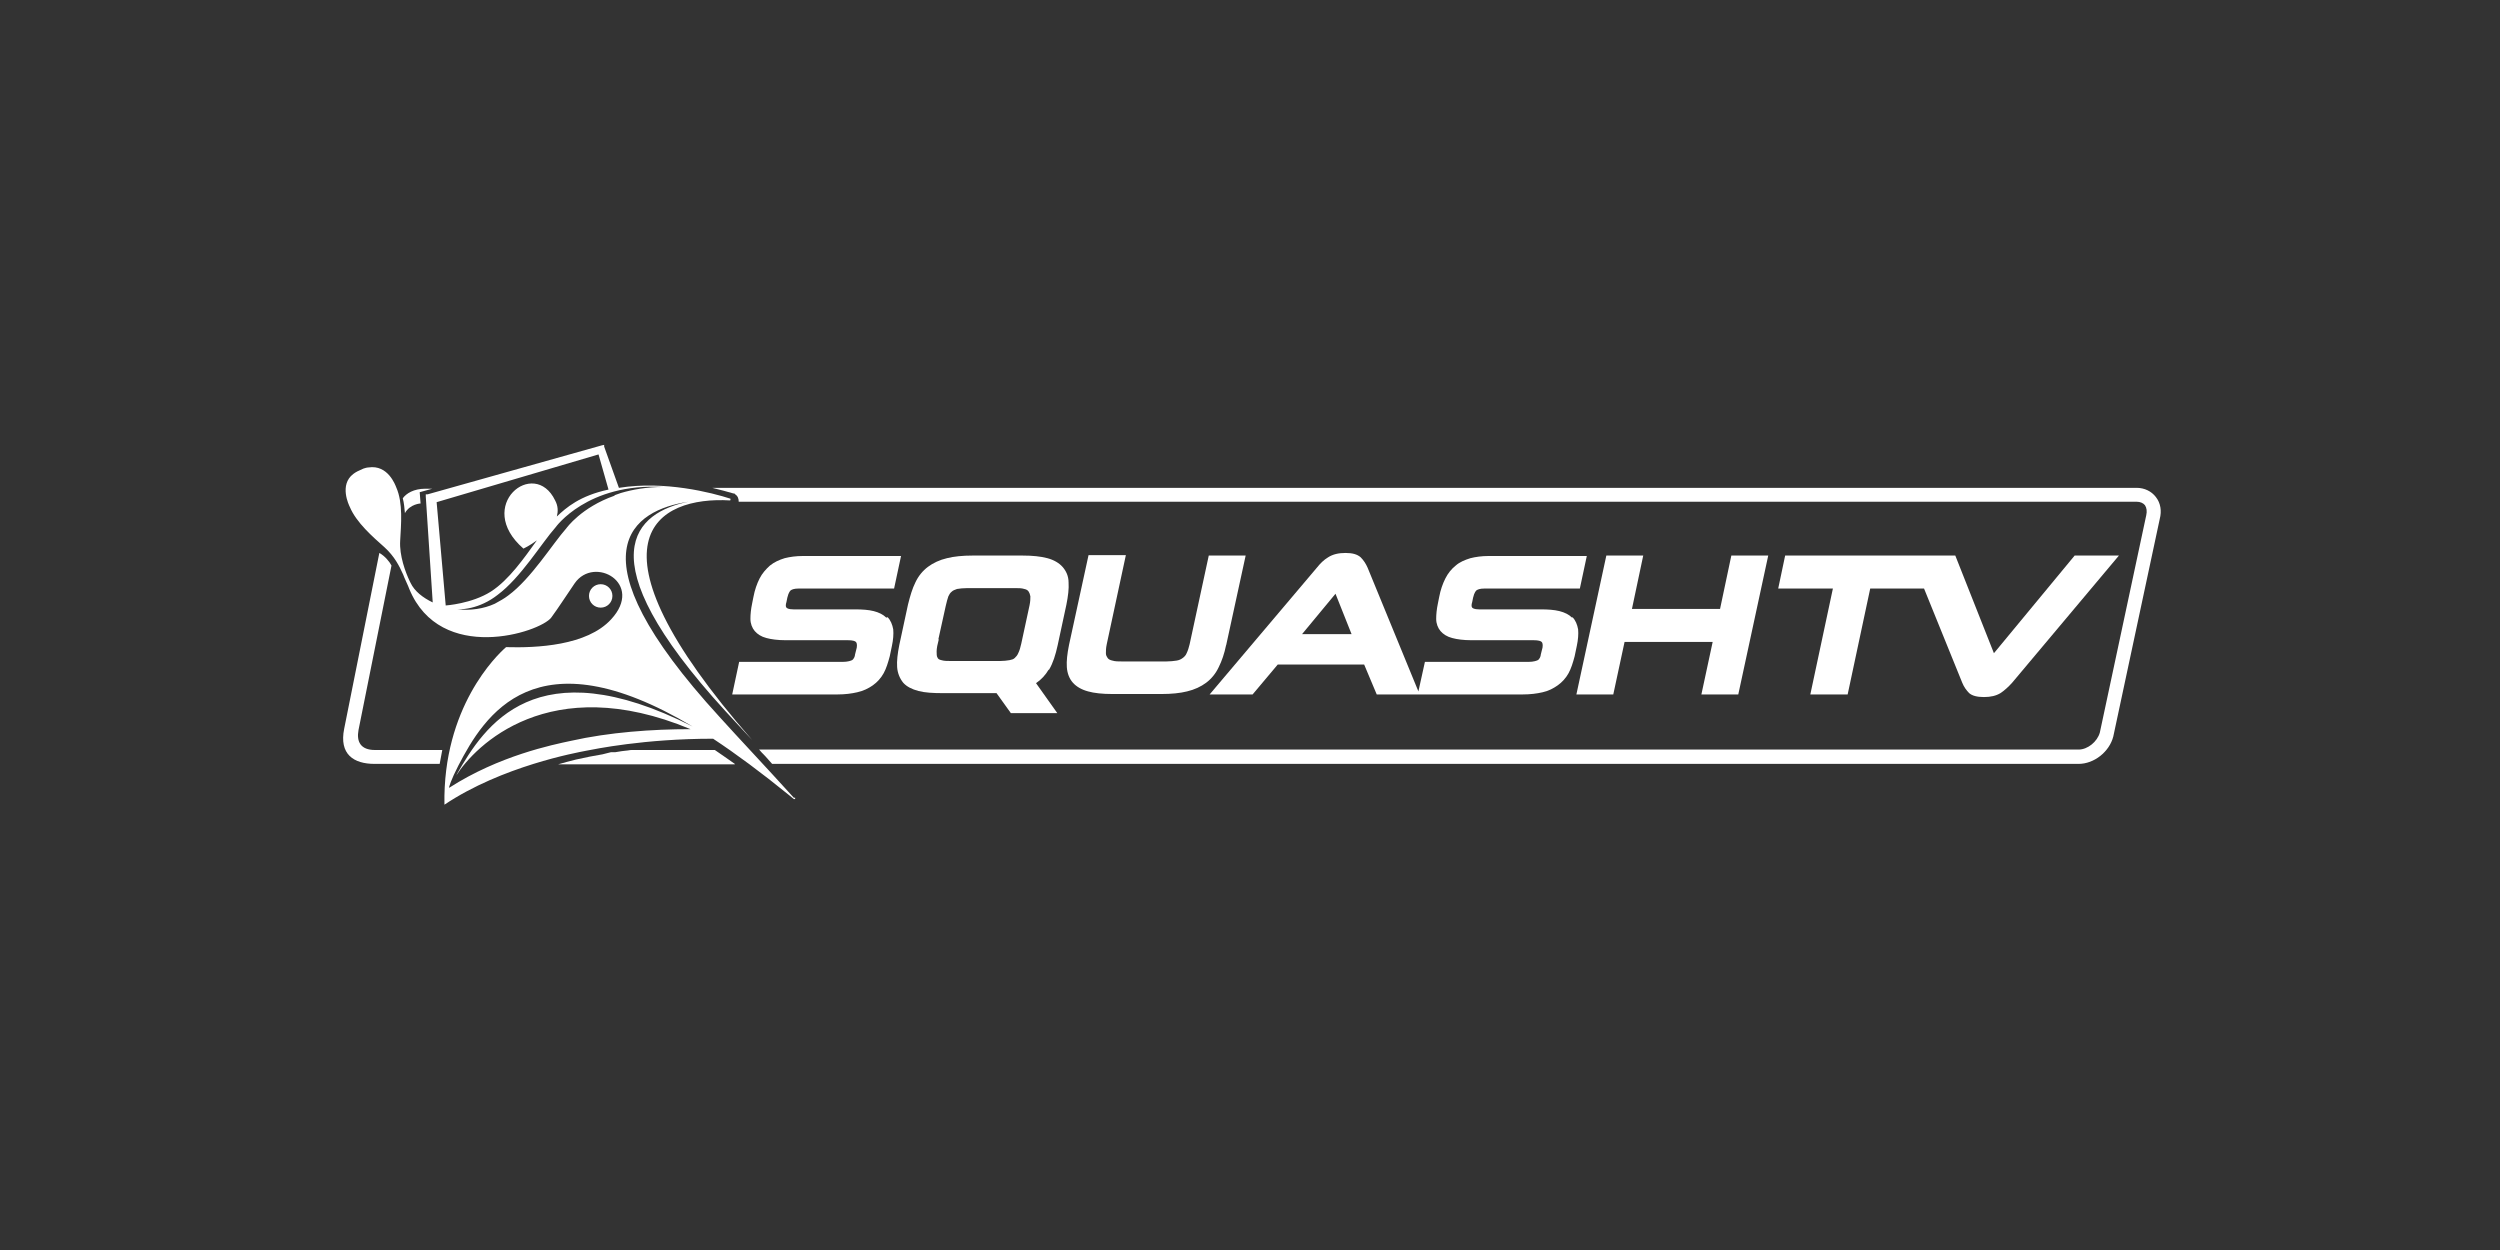
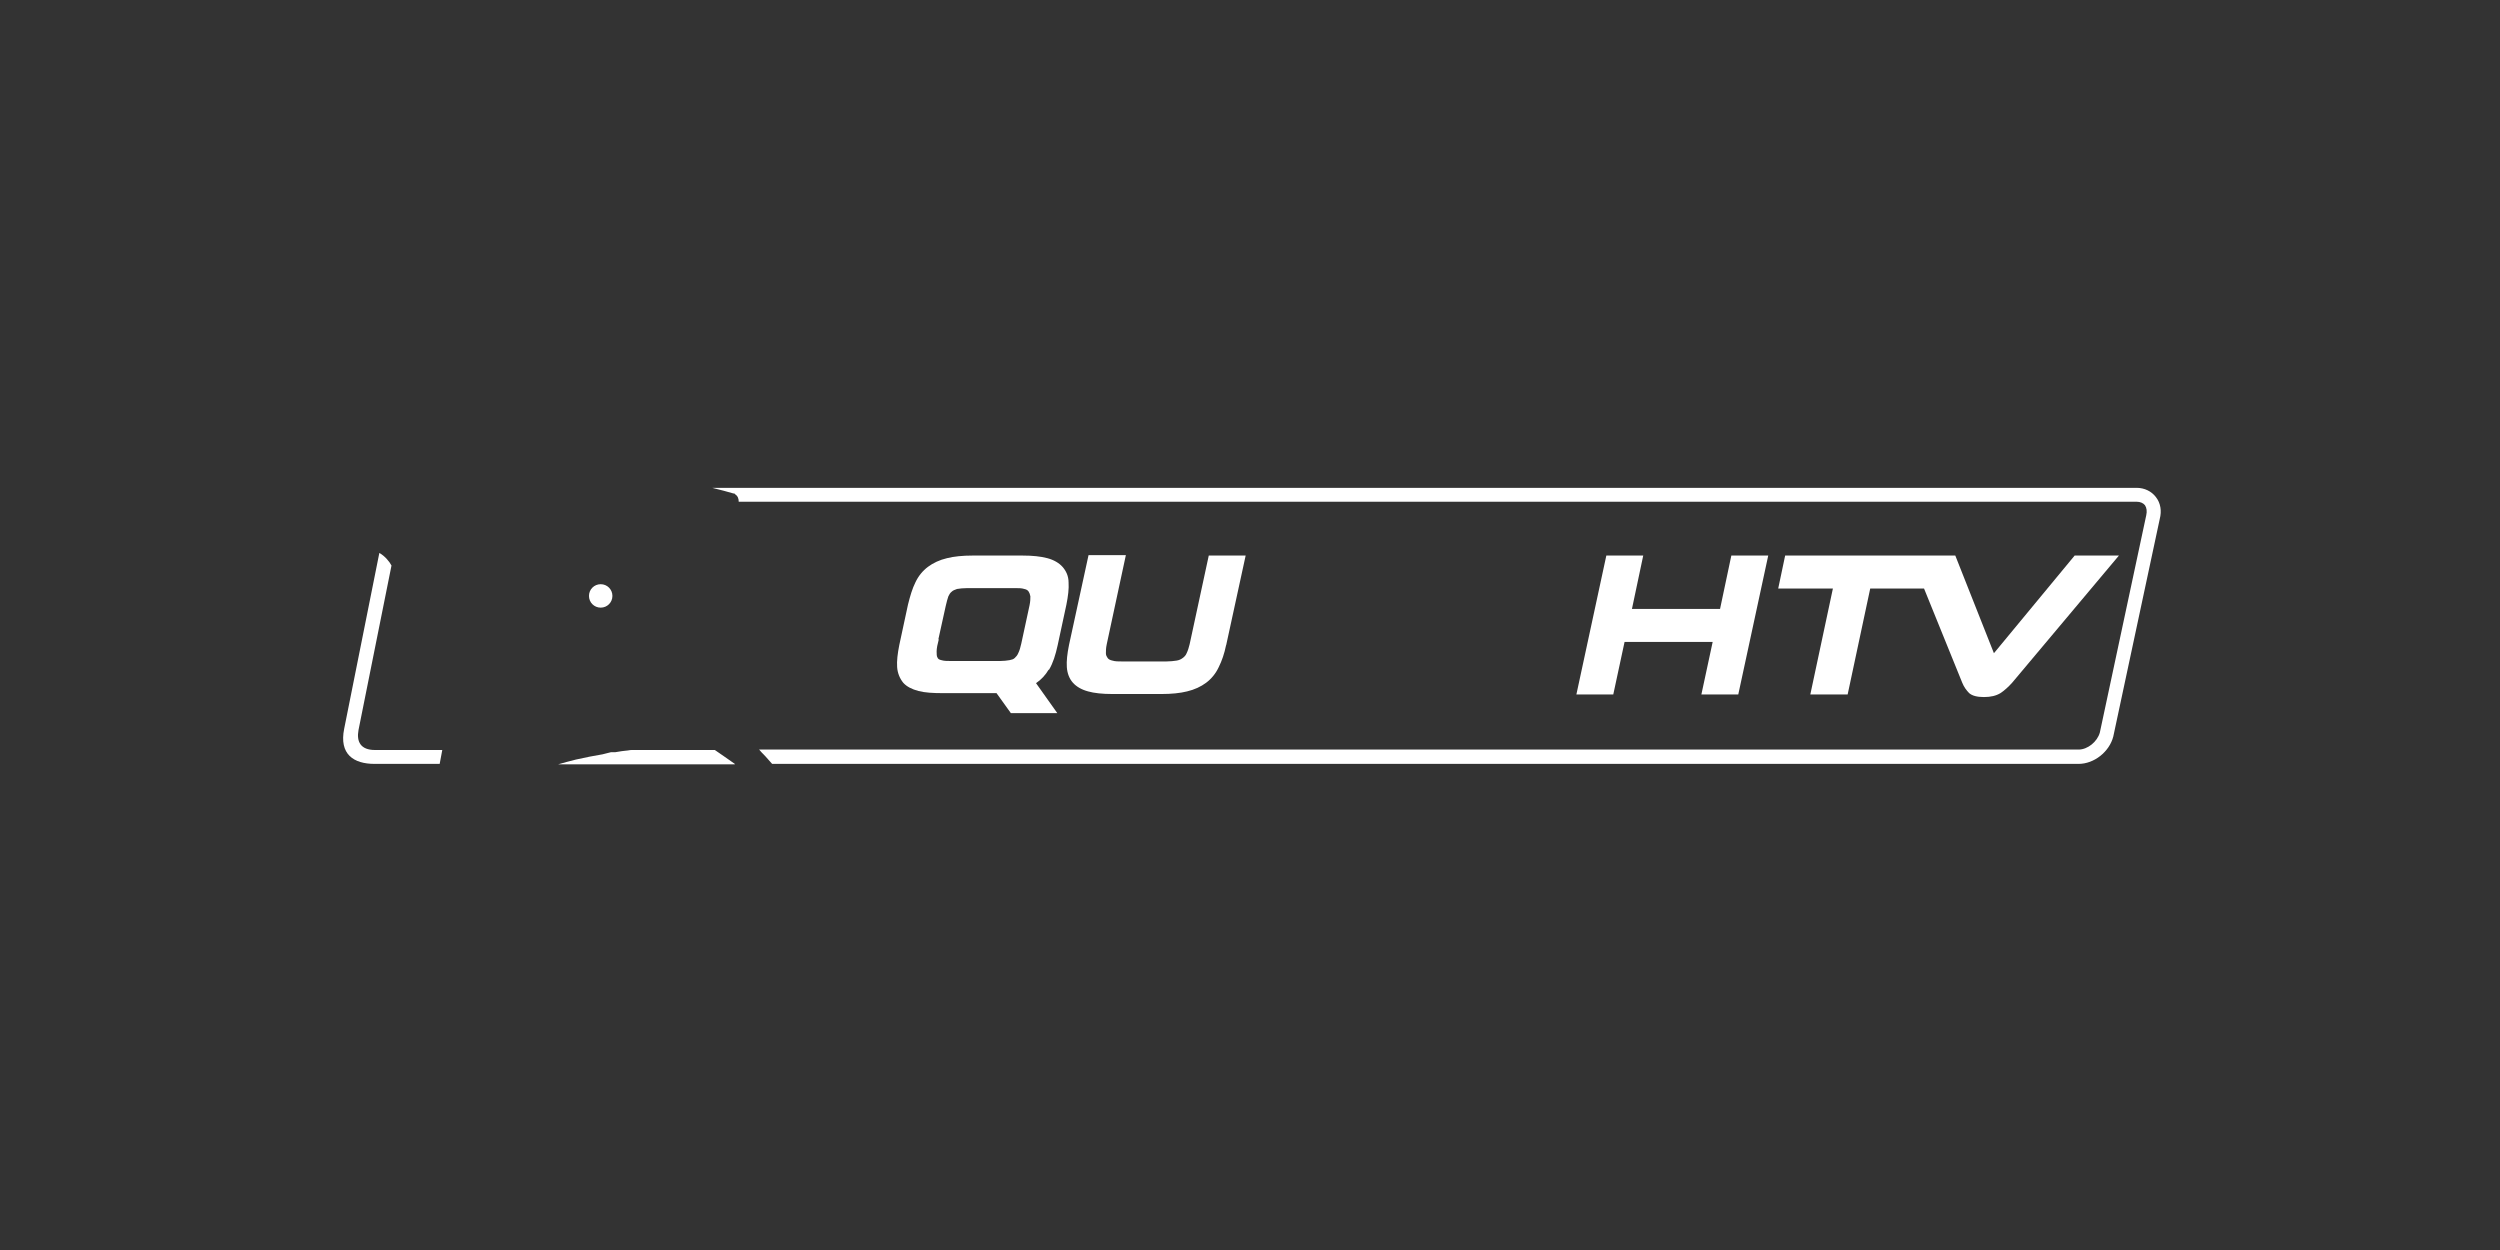
<svg xmlns="http://www.w3.org/2000/svg" version="1.1" viewBox="0 0 576 288">
  <rect x="0" y="0" width="576" height="288" fill="#333333" stroke="none" />
  <defs>
    <style>
      .cls-1 {
        clip-path: url(#clippath);
      }

      .cls-2 {
        fill: none;
      }

      .cls-2, .cls-3, .cls-4 {
        stroke-width: 0px;
      }

      .cls-3 {
        fill: url(#linear-gradient);
      }

      .cls-5 {
        clip-path: url(#clippath-1);
      }

      .cls-6 {
        clip-path: url(#clippath-4);
      }

      .cls-7 {
        clip-path: url(#clippath-3);
      }

      .cls-8 {
        clip-path: url(#clippath-2);
      }

      .cls-9 {
        clip-path: url(#clippath-7);
      }

      .cls-10 {
        clip-path: url(#clippath-8);
      }

      .cls-11 {
        clip-path: url(#clippath-6);
      }

      .cls-12 {
        clip-path: url(#clippath-5);
      }

      .cls-13 {
        clip-path: url(#clippath-9);
      }

      .cls-14 {
        clip-path: url(#clippath-12);
      }

      .cls-15 {
        clip-path: url(#clippath-10);
      }

      .cls-16 {
        clip-path: url(#clippath-11);
      }

      .cls-4 {
        fill: #fff;
      }

      .cls-17 {
        display: none;
      }
    </style>
    <linearGradient id="linear-gradient" x1="72" y1="361.5" x2="504" y2="-70.5" gradientTransform="translate(0 290) scale(1 -1)" gradientUnits="userSpaceOnUse">
      <stop offset=".1" stop-color="#031110" />
      <stop offset=".3" stop-color="#012005" />
      <stop offset=".5" stop-color="#002600" />
      <stop offset="1" stop-color="#174a0f" />
    </linearGradient>
    <clipPath id="clippath">
      <rect class="cls-2" x="51.3" y="70.8" width="474.3" height="146.3" />
    </clipPath>
    <clipPath id="clippath-1">
-       <rect class="cls-2" x="51.3" y="70.8" width="474.3" height="146.3" />
-     </clipPath>
+       </clipPath>
    <clipPath id="clippath-2">
      <rect class="cls-2" x="51.3" y="70.8" width="474.3" height="146.3" />
    </clipPath>
    <clipPath id="clippath-3">
      <rect class="cls-2" x="51.3" y="70.8" width="474.3" height="146.3" />
    </clipPath>
    <clipPath id="clippath-4">
      <rect class="cls-2" x="51.3" y="70.8" width="474.3" height="146.3" />
    </clipPath>
    <clipPath id="clippath-5">
      <rect class="cls-2" x="51.3" y="70.8" width="474.3" height="146.3" />
    </clipPath>
    <clipPath id="clippath-6">
      <rect class="cls-2" x="51.3" y="70.8" width="474.3" height="146.3" />
    </clipPath>
    <clipPath id="clippath-7">
      <rect class="cls-2" x="51.3" y="70.8" width="474.3" height="146.3" />
    </clipPath>
    <clipPath id="clippath-8">
      <rect class="cls-2" x="51.3" y="70.8" width="474.3" height="146.3" />
    </clipPath>
    <clipPath id="clippath-9">
      <rect class="cls-2" x="51.3" y="70.8" width="474.3" height="146.3" />
    </clipPath>
    <clipPath id="clippath-10">
-       <rect class="cls-2" x="51.3" y="70.8" width="474.3" height="146.3" />
-     </clipPath>
+       </clipPath>
    <clipPath id="clippath-11">
      <rect class="cls-2" x="51.3" y="70.8" width="474.3" height="146.3" />
    </clipPath>
    <clipPath id="clippath-12">
      <rect class="cls-2" x="51.3" y="70.8" width="474.3" height="146.3" />
    </clipPath>
  </defs>
  <g id="green_bgd" data-name="green bgd" class="cls-17">
    <rect class="cls-3" y=".5" width="576" height="288" />
  </g>
  <g id="SquashTV">
    <g class="cls-1">
      <g>
        <g class="cls-5">
          <path class="cls-4" d="M204.2,142.3c-.7-.7-1.7-1.2-2.9-1.5-1.2-.3-2.6-.4-4.4-.4h-14.1c-1.2,0-1.5-.3-1.6-.4-.2-.2-.2-.7,0-1.3l.2-1c.3-1.3.7-1.6.8-1.7.3-.2.8-.4,1.8-.4h22l1.6-7.5h-22.6c-1.6,0-3,.2-4.2.5-1.3.4-2.4.9-3.4,1.7-.9.8-1.8,1.8-2.4,3-.6,1.2-1.1,2.6-1.4,4.2l-.3,1.5c-.3,1.4-.4,2.6-.4,3.6,0,1.1.4,2.1,1,2.8.6.7,1.5,1.3,2.7,1.6,1.1.3,2.6.5,4.3.5h14.4c1.2,0,1.7.2,1.9.4.2.2.3.6.2,1.3l-.4,1.6c0,.4-.3,1.1-.7,1.3-.2.1-.9.4-2.2.4h-23.8l-1.6,7.5h24.2c1.8,0,3.3-.2,4.6-.5,1.4-.3,2.6-.9,3.6-1.6,1-.7,1.9-1.7,2.5-2.8.6-1.1,1-2.4,1.4-3.9l.5-2.4c.3-1.4.4-2.7.3-3.8-.2-1.1-.6-2.1-1.3-2.8" />
        </g>
        <g class="cls-8">
          <path class="cls-4" d="M241.7,154.3c.9-1.5,1.5-3.4,2-5.7l2-9.3c.4-2,.6-3.7.5-5.1,0-1.5-.6-2.7-1.4-3.6-.8-.9-2-1.6-3.5-2-1.5-.4-3.4-.6-5.7-.6h-11.5c-2.3,0-4.3.2-5.9.6-1.7.4-3.2,1.1-4.4,2-1.2.9-2.2,2.1-2.9,3.6-.7,1.4-1.2,3.1-1.7,5.1l-2,9.3c-.4,2-.6,3.7-.5,5.1.1,1.4.6,2.6,1.4,3.6.8.9,2,1.5,3.5,1.9,1.5.4,3.4.5,5.7.5h12.3l3.3,4.6h10.7l-4.9-6.9c1.2-.8,2.2-1.9,2.9-3.1M216.2,147.3l1.7-7.7c.2-.9.4-1.6.6-2.2.2-.4.4-.8.8-1.1.3-.3.7-.4,1.2-.6.6-.1,1.4-.2,2.4-.2h10.9c.9,0,1.6,0,2.2.2.5.1.8.3,1,.6.2.3.3.6.4,1.1,0,.5,0,1.2-.2,2.1l-1.9,8.8c-.2.9-.4,1.6-.7,2.2-.2.5-.5.8-.8,1.1s-.7.4-1.2.5c-.6.1-1.4.2-2.3.2h-10.9c-1.1,0-1.9,0-2.5-.2-.5-.1-.8-.3-.9-.6-.2-.3-.2-.8-.2-1.4,0-.7.2-1.7.5-2.8" />
        </g>
        <g class="cls-7">
          <path class="cls-4" d="M282.5,148.7l4.5-20.7h-8.5l-4.4,20.4c-.2.8-.4,1.5-.7,2.1-.2.5-.5.8-.9,1.1-.4.3-.8.5-1.4.6-.7.1-1.5.2-2.4.2h-10.1c-.9,0-1.7,0-2.3-.2-.5-.1-.9-.3-1.1-.6-.2-.3-.4-.6-.4-1.1,0-.5,0-1.2.2-2.1l4.4-20.5h-8.6l-4.5,20.7c-.4,2-.6,3.7-.5,5.1.1,1.5.6,2.7,1.4,3.6.8.9,2,1.6,3.5,2,1.4.4,3.3.6,5.6.6h11.3c2.3,0,4.3-.2,5.9-.6,1.7-.4,3.2-1.1,4.4-2,1.2-.9,2.2-2.1,2.9-3.6.7-1.4,1.3-3.1,1.7-5.1" />
        </g>
        <g class="cls-6">
-           <path class="cls-4" d="M362.2,142.3c-.7-.7-1.7-1.2-2.9-1.5-1.2-.3-2.6-.4-4.4-.4h-14.1c-1.2,0-1.5-.3-1.6-.4-.2-.2-.2-.7,0-1.3l.2-1c.3-1.3.7-1.6.8-1.7.3-.2.8-.4,1.8-.4h22l1.6-7.5h-22.6c-1.6,0-3,.2-4.2.5-1.3.4-2.5.9-3.4,1.7-1,.8-1.8,1.8-2.4,3-.6,1.2-1.1,2.6-1.4,4.2l-.3,1.5c-.3,1.4-.4,2.6-.4,3.6,0,1.1.4,2.1,1,2.8.6.7,1.5,1.3,2.7,1.6,1.1.3,2.6.5,4.3.5h14.4c1.2,0,1.7.2,1.9.4.2.2.3.6.2,1.3l-.4,1.6c0,.4-.3,1.1-.7,1.3-.2.1-.9.4-2.2.4h-23.8l-1.5,6.8-11.7-28.5c-.4-.9-.9-1.7-1.6-2.4-.8-.7-1.9-1-3.5-1s-2.9.3-4,1c-1,.6-1.8,1.4-2.6,2.4l-24.7,29.2h9.9l5.8-6.9h19.9l2.9,6.9h33.6c1.8,0,3.3-.2,4.6-.5,1.4-.3,2.5-.9,3.5-1.6,1-.7,1.9-1.7,2.5-2.8.6-1.1,1-2.4,1.4-3.9l.5-2.4c.3-1.4.4-2.7.3-3.8-.2-1.1-.6-2.1-1.3-2.8M311.4,146.1h-11.4l7.7-9.3,3.7,9.3Z" />
-         </g>
+           </g>
        <g class="cls-12">
          <polygon class="cls-4" points="398.9 128 396.3 140.3 376 140.3 378.6 128 370.1 128 363.2 160 371.7 160 374.3 147.9 394.6 147.9 392 160 400.5 160 407.4 128 398.9 128" />
        </g>
        <g class="cls-11">
          <path class="cls-4" d="M478,128l-18.6,22.5-8.9-22.5h-39.2l-1.6,7.6h12.6l-5.2,24.4h8.6l5.2-24.4h12.4l8.8,21.7c.4,1,1,1.8,1.6,2.4.7.6,1.8.9,3.4.9s2.8-.3,3.8-.9c.9-.6,1.8-1.4,2.7-2.4l24.6-29.3h-10.1Z" />
        </g>
        <g class="cls-9">
-           <path class="cls-4" d="M182.9,183.8s0,0,0,0c-6.8-7.5-12.4-13.4-17.1-18.6-35.1-38.3-19.8-47.7-7.2-49.6-11.9,2.4-24.4,12.2,8.5,48.2,1.9,2.1,4,4.3,6.2,6.7-40.6-46.4-21.7-56.2-5.1-55.2,0,0,.1,0,.1-.2,0,0,0-.2,0-.2-4.3-1.4-15.2-4.2-25.7-2.5l-3.4-9.5v-.4c-.1,0-.5.1-.5.1l-40.2,11.3h-.4c0,.1,0,.5,0,.5l1.6,24.4c-2.3-1.1-4.2-2.6-5.1-4.5l-.2-.4c-1-2.1-2.4-5.9-2.2-9.3.2-3.7.7-8.7-.9-12.3-.2-.5-1.9-5.3-6.4-4.6,0,0-.8,0-1.9.6-1,.4-1.6.9-1.6.9-3.3,2.5-1,7.2-.8,7.6,1.5,3.6,5.3,6.9,8,9.3,2.3,2.1,3.4,4.3,4.3,6.3h0c.1.4,1.3,2.9,1.4,3.3,7.2,17.4,30.1,10,32.7,6.6,2.1-2.9,2.6-3.8,5.4-7.9,4.5-6.5,16.1,0,8.4,8.3-5.6,6.1-17.2,6.6-24.2,6.4-2.2,1.9-14.6,13.9-14.2,36.3,0,.1,0,0,0,0,13.3-8.9,30.5-12,32.5-12.4,2.1-.4,13.5-2.8,29.4-2.8,5.3,3.5,11.1,7.8,17.5,13,.4.3.7.6,1.1.9.1,0,.2,0,.3,0,0,0,0-.2,0-.3M102.7,139.6l-2.1-23.9,37.3-11,2.3,8.1c-6.6,1.4-9.8,4.2-11.9,6.2.3-1.2.3-2.4-.4-3.7-4.8-10-18.7,1.2-7.3,11.1,0,0,1.5-.7,3.1-1.9-2.9,4-6.4,9.1-10.6,11.8-4.4,2.8-10.4,3.2-10.4,3.2M141.6,114.2c-7.7,2.7-11.1,7.5-11.1,7.5-3.2,3.6-8.1,11.6-13.4,15.5-.9.7-2,1.3-3.1,1.9-2.6,1.2-5.7,1.6-8.6,1.3,2.1,0,4.2-.5,6.1-1.4,1.1-.5,2.2-1.2,3.1-1.9,5.4-4,10.2-12,13.4-15.6,0,0,7.3-10.3,24.8-9.3-3.8,0-7.1.6-9.8,1.4l-1.4.5ZM131.5,170.7c-4.2.9-16.5,3.4-28,10.8-.2.1.5-2,2.1-5.1,6-11.5,17.6-30.7,54-9-36.3-18.4-48-.1-54.3,10.9,0,.1-.1.2-.2.4,4.3-6.8,21.4-24.3,54-10.7-8.8,0-18.7.7-27.6,2.7" />
-         </g>
+           </g>
        <g class="cls-10">
          <path class="cls-4" d="M141.1,137.3c0-1.5-1.2-2.7-2.7-2.7-1.5,0-2.7,1.2-2.7,2.7s1.2,2.7,2.7,2.7c1.5,0,2.7-1.2,2.7-2.7" />
        </g>
        <g class="cls-13">
          <path class="cls-4" d="M169.3,176c-1.6-1.1-3.1-2.2-4.6-3.2h-18.9c-.4,0-.7,0-1.1.1-.9.1-1.9.2-2.9.4h-1c-.7.2-1.3.3-2,.5-1.9.3-3.8.7-6.1,1.2-1.5.4-2.8.7-4.1,1.1h40.7Z" />
        </g>
        <g class="cls-15">
-           <path class="cls-4" d="M93.3,118.2c1.2-2.1,3.6-2.2,3.6-2.2l-.2-2.6,2.9-.8h-1.6c-2.7,0-4.4,1.1-5.2,2.2.3,1.1.4,2.4.5,3.5" />
+           <path class="cls-4" d="M93.3,118.2c1.2-2.1,3.6-2.2,3.6-2.2h-1.6c-2.7,0-4.4,1.1-5.2,2.2.3,1.1.4,2.4.5,3.5" />
        </g>
        <g class="cls-16">
          <path class="cls-4" d="M102,172.8h-15.6c-3.3,0-4.3-1.9-3.8-4.6l7.6-37.9c-.4-.8-1.5-2.2-2.8-2.9l-8.1,40.5c-1.2,5.9,2.2,8.1,7,8.1h15c.2-1.1.4-2.2.6-3.2" />
        </g>
        <g class="cls-14">
          <path class="cls-4" d="M496.7,114.5c-1-1.3-2.6-2.1-4.4-2.1H164.1c2,.5,3.6.9,4.9,1.3h.2c0,0,.2.2.2.2.6.4.8,1,.8,1.7h322.1c.8,0,1.5.3,1.9.8.4.6.5,1.4.3,2.3l-10.7,50.1c-.6,2.1-2.8,3.9-4.9,3.9H174.9c.4.5.9,1,1.4,1.5.5.6,1.1,1.2,1.6,1.8h301c3.6,0,7.1-2.8,8-6.3l10.7-50.1c.5-1.9.2-3.7-.9-5.1" />
        </g>
      </g>
    </g>
  </g>
</svg>